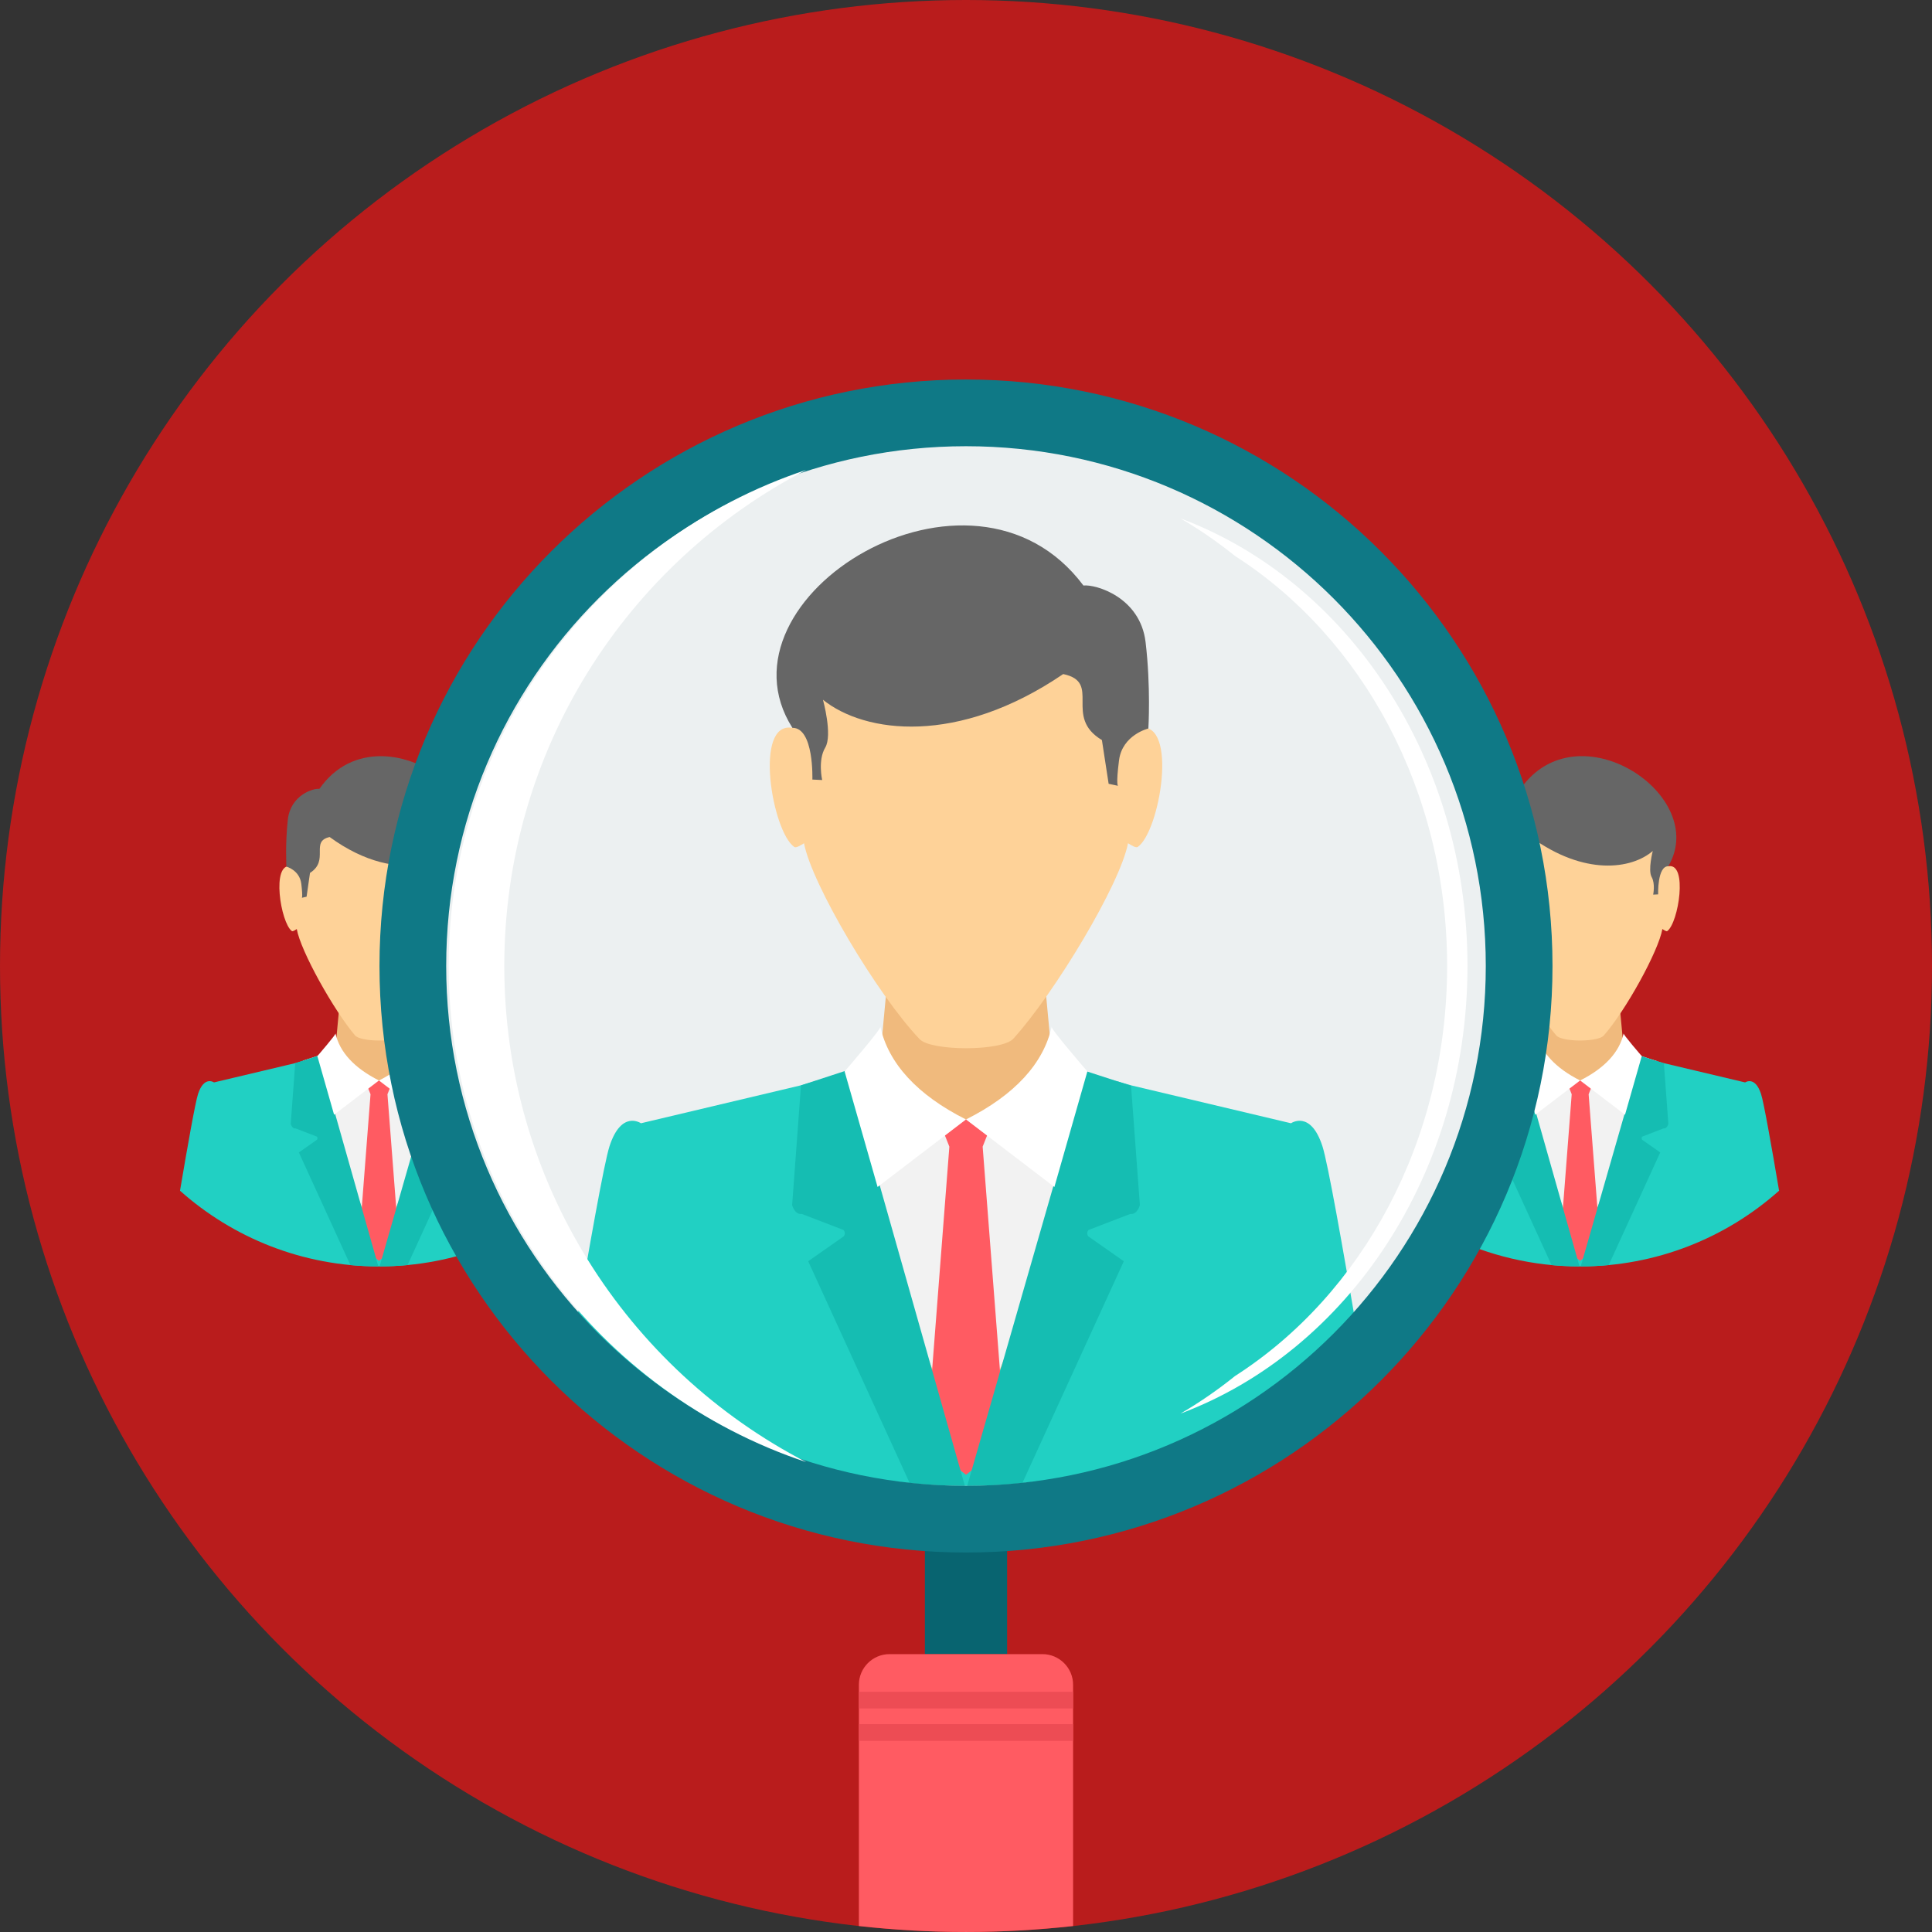
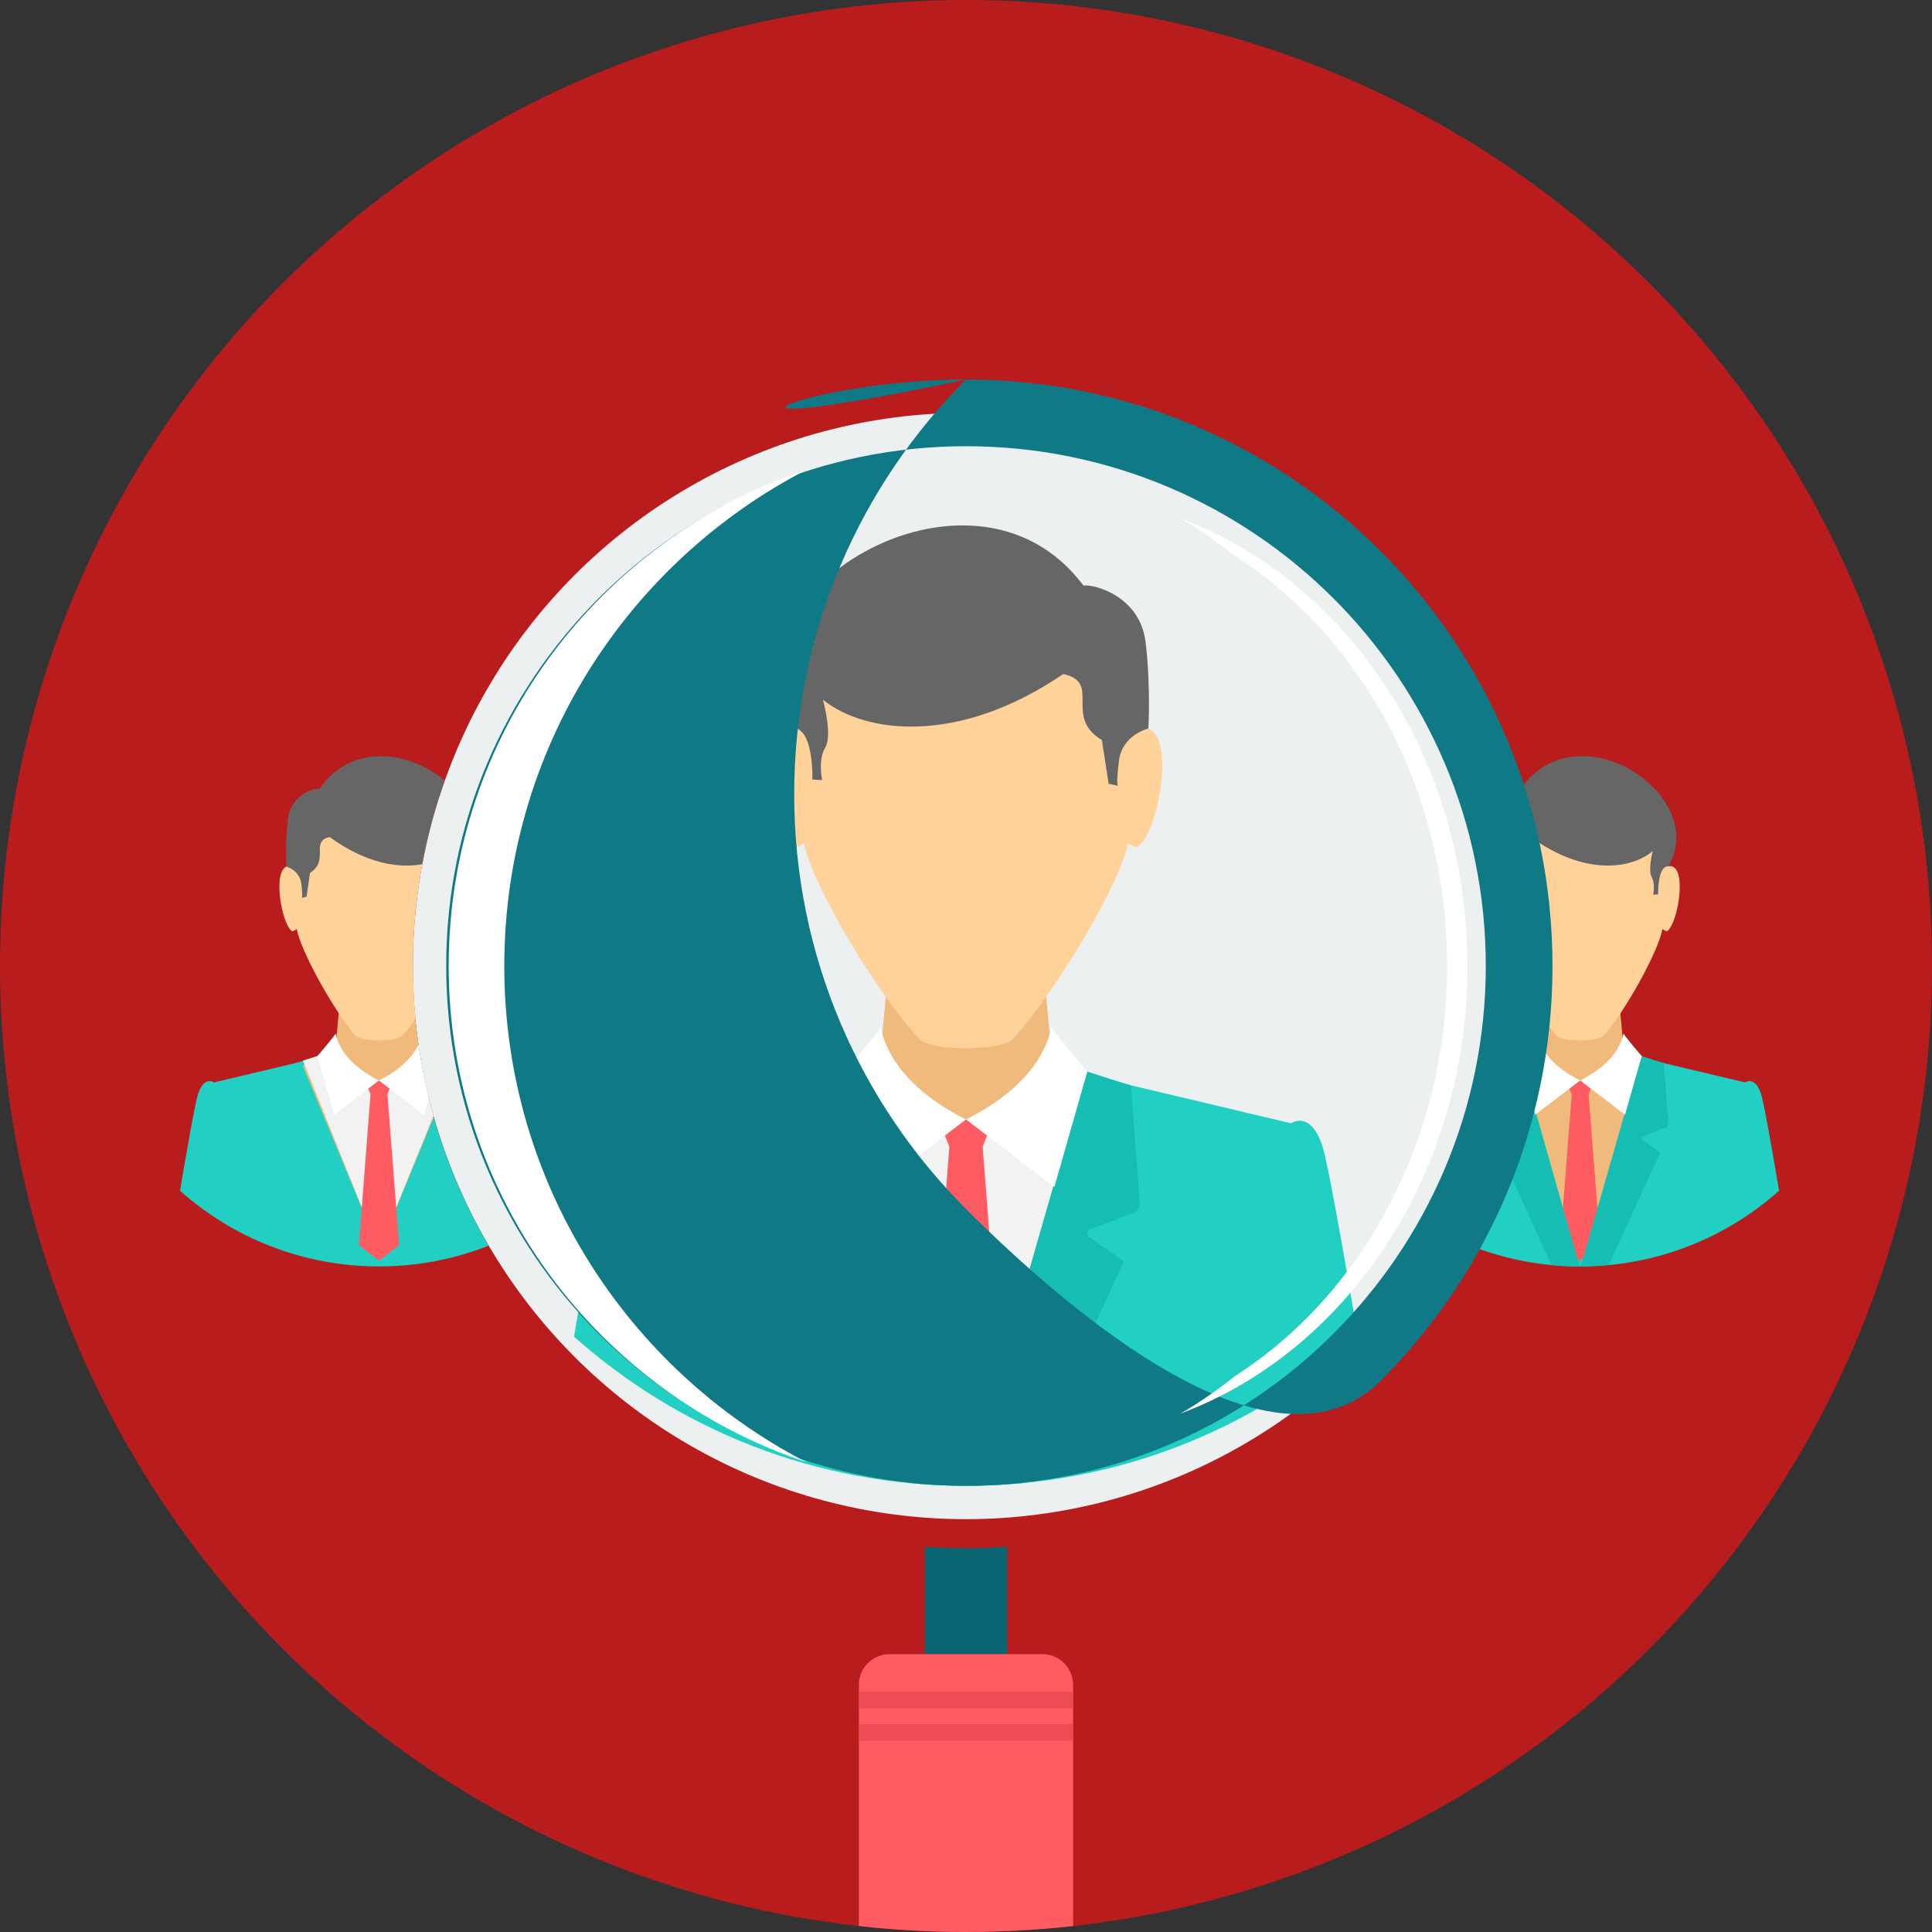
<svg xmlns="http://www.w3.org/2000/svg" height="800px" width="800px" version="1.1" id="Layer_1" viewBox="0 0 512.005 512.005" xml:space="preserve" fill="#000000">
  <rect x="0" y="0" width="512.005" height="512.005" fill="#333333" stroke="none" />
  <g id="SVGRepo_bgCarrier" stroke-width="0" />
  <g id="SVGRepo_tracerCarrier" stroke-linecap="round" stroke-linejoin="round" />
  <g id="SVGRepo_iconCarrier">
    <circle style="fill:#B91C1C;" cx="256.003" cy="256.003" r="256.003" />
    <circle style="fill:#ECF0F1;" cx="256.003" cy="256.003" r="146.595" />
    <path style="fill:#21D0C3;" d="M232.795,281.677l-20.563,5.953l-42.375,10.05c0,0-5.169-3.617-8.324,6.064 c-1.422,4.365-5.436,26.97-9.414,50.48c27.612,24.586,63.996,39.533,103.875,39.533s76.264-14.947,103.875-39.533 c-3.977-23.505-7.99-46.115-9.414-50.48c-3.15-9.681-8.324-6.064-8.324-6.064l-42.375-10.05l-20.563-5.953l-23.206,1.035 l-23.206-1.035L232.795,281.677L232.795,281.677z" />
    <path style="fill:#F0BA7D;" d="M236.684,243.478h7.677h23.28h7.677l3.132,33.316l5.556,4.563l11.723,7.635l-39.723,96.018 l-39.723-96.018l11.723-7.635l5.561-4.559l3.127-33.316L236.684,243.478z" />
    <path style="fill:#F2F2F2;" d="M223.94,283.82l-7.616,2.489l39.677,98.697l40.028-98.481l-8.129-2.638l-19.921,14.393h-23.88 L223.94,283.82z" />
    <path style="fill:#FF5B62;" d="M248.854,296.966l2.739,6.91l-6.083,78.739l10.495,8.222l10.495-8.222l-6.083-78.739l2.739-6.91 l-7.15-0.291L248.854,296.966z" />
    <path style="fill:#15BDB2;" d="M224.49,283.64l-12.217,3.991l-2.346,31.718c0,0,0.647,2.605,2.587,2.369l11.026,4.24 c0,0,0.721,0.739,0.079,1.672l-9.437,6.614l26.896,58.799c4.813,0.457,9.686,0.698,14.619,0.712l-31.201-110.116h-0.004V283.64z M270.933,393.044l26.892-58.795l-9.437-6.614c-0.647-0.933,0.079-1.672,0.079-1.672l11.026-4.24 c1.94,0.236,2.587-2.369,2.587-2.369l-2.337-31.612l-11.838-3.843L256.32,393.762c4.928-0.009,9.801-0.255,14.615-0.712v-0.006 H270.933z" />
    <path style="fill:#FED298;" d="M300.993,184.398c0,2.886,1.104,5.718,1.021,8.49c10.351-1.833,5.354,27.525-0.503,31.566 c-0.466,0.318-1.612-0.392-2.577-0.984c-2.032,10.799-19.371,39.654-30.393,51.801c-3.062,3.371-21.788,3.317-24.818,0.13 c-11.289-11.866-28.609-41.067-30.651-51.926c-0.965,0.591-2.111,1.302-2.577,0.984c-5.857-4.037-10.855-33.399-0.503-31.566 c-0.083-2.772,1.025-5.598,1.025-8.49c0.573-22.799,22.208-34.181,44.989-34.277c22.781,0.097,44.416,11.478,44.989,34.277v-0.005 H300.993z" />
    <path style="fill:#666666;" d="M287.123,155.168c3.266-0.365,15.058,3.085,16.471,15.002c1.418,11.912,0.739,22.892,0.739,22.892 s-6.91,1.668-7.778,8.43c-0.868,6.762-0.25,6.762-0.25,6.762l-2.503-0.536l-1.783-11.593c-10.337-6.185,0.079-15.344-10.259-17.487 c-27.917,18.998-52.554,15.746-63.663,6.809c0,0,2.591,9.349,0.596,12.683c-2,3.335-0.808,8.586-0.808,8.586l-2.596-0.12 c0,0,0.471-13.769-5.294-13.709c-21.903-34.531,47.437-77.428,77.127-37.714v-0.004H287.123z" />
    <g>
      <path style="fill:#FFFFFF;" d="M233.289,272.037c0.813,0.06-9.455,11.908-9.455,11.908l8.739,30.619l23.427-17.889 C243.114,290.203,235.423,281.824,233.289,272.037z" />
      <path style="fill:#FFFFFF;" d="M278.716,272.037c-0.813,0.06,9.451,11.908,9.451,11.908l-8.739,30.619L256,296.674 C268.887,290.203,276.578,281.824,278.716,272.037z" />
    </g>
    <path style="fill:#21D0C3;" d="M88.652,278.73l-10.439,3.021l-21.506,5.104c0,0-2.624-1.838-4.227,3.076 c-0.721,2.217-2.758,13.69-4.776,25.621c14.014,12.481,32.481,20.065,52.721,20.065c10.268,0,20.079-1.954,29.08-5.505 c-9.113-15.515-15.45-32.854-18.337-51.335l-10.744,0.48l-11.778-0.527H88.652z" />
    <path style="fill:#F0BA7D;" d="M90.628,259.344h3.893h11.815h3.118c0.286,12.706,2.18,25.016,5.501,36.726l-14.527,35.109 l-20.162-48.734l5.949-3.875l2.823-2.315l1.584-16.91H90.628z" />
    <path style="fill:#F2F2F2;" d="M84.157,279.82l-3.866,1.266l20.139,50.093l14.425-35.483c-1.146-4.083-2.116-8.24-2.91-12.462 l-5.436,3.926h-12.12L84.157,279.82z" />
    <path style="fill:#FF5B62;" d="M96.804,286.49l1.39,3.506l-3.086,39.962l5.326,4.171l5.331-4.171l-3.085-39.963l1.39-3.506 l-3.631-0.148l-3.631,0.148L96.804,286.49L96.804,286.49z" />
-     <path style="fill:#15BDB2;" d="M84.439,279.727l-6.199,2.023l-1.192,16.097c0,0,0.328,1.325,1.311,1.206l5.593,2.153 c0,0,0.369,0.378,0.042,0.85l-4.79,3.357l13.648,29.843c2.443,0.231,4.919,0.355,7.418,0.36l-15.838-55.889H84.439z M108.009,335.256l11.616-25.395c-2.457-6.222-4.494-12.651-6.092-19.257l-12.938,45.012c2.503-0.005,4.974-0.13,7.418-0.36H108.009 z" />
    <path style="fill:#FED298;" d="M77.598,224.956c0,1.57-0.559,3.109-0.517,4.614c-5.252-0.998-2.716,14.97,0.258,17.169 c0.236,0.176,0.817-0.213,1.307-0.536c1.03,5.871,9.829,21.57,15.427,28.175c1.557,1.833,11.058,1.801,12.596,0.069 c1.058-1.192,2.222-2.707,3.418-4.42c-0.439-4.619-0.67-9.293-0.67-14.028c0-15.617,2.452-30.655,6.974-44.767 c-4.259-3.257-10.033-4.896-15.954-4.923c-11.562,0.051-22.545,6.245-22.836,18.647L77.598,224.956L77.598,224.956z" />
    <path style="fill:#666666;" d="M84.638,209.058c-1.658-0.199-7.644,1.682-8.361,8.157c-0.716,6.48-0.374,12.453-0.374,12.453 s3.506,0.905,3.949,4.582c0.439,3.681,0.125,3.681,0.125,3.681l1.271-0.291l0.905-6.305c5.247-3.362-0.037-8.347,5.21-9.511 c9.428,6.873,18.116,8.393,24.54,7.206c1.418-7.607,3.418-15.007,5.958-22.152c-9.354-7.815-24.586-10.189-33.219,2.185 L84.638,209.058z" />
    <g>
      <path style="fill:#FFFFFF;" d="M88.905,273.839c0.411,0.032-4.799,6.041-4.799,6.041l4.434,15.538l11.889-9.08 c-6.54-3.284-10.444-7.538-11.529-12.504L88.905,273.839z" />
      <path style="fill:#FFFFFF;" d="M113.607,290.92l-1.285,4.503l-11.894-9.08c5.164-2.591,8.679-5.788,10.467-9.46 c0.679,4.758,1.584,9.437,2.707,14.037H113.607z" />
    </g>
    <path style="fill:#21D0C3;" d="M406.979,278.73l-6.452,1.87c-2.84,16.808-8.54,32.638-16.582,46.984 c10.509,5.145,22.324,8.037,34.813,8.037c20.241,0,38.707-7.589,52.721-20.065c-2.018-11.931-4.055-23.405-4.776-25.621 c-1.598-4.914-4.227-3.076-4.227-3.076l-21.506-5.104l-10.434-3.021l-11.778,0.527l-11.778-0.527L406.979,278.73L406.979,278.73z" />
    <path style="fill:#F0BA7D;" d="M408.952,259.344h3.893h11.815h3.893l1.589,16.905l2.823,2.315l5.949,3.875l-20.162,48.734 l-19.062-46.069c0.258-1.275,0.494-2.559,0.721-3.848l4.129-2.688l2.823-2.315l1.584-16.91H408.952z" />
-     <path style="fill:#F2F2F2;" d="M402.485,279.82l-1.935,0.633c-0.213,1.257-0.434,2.503-0.679,3.746l18.887,46.98l20.319-49.982 l-4.129-1.339l-10.111,7.303h-12.12L402.485,279.82z" />
    <path style="fill:#FF5B62;" d="M415.132,286.49l1.39,3.506l-3.086,39.962l5.326,4.171l5.331-4.171l-3.085-39.963l1.39-3.506 l-3.631-0.148l-3.631,0.148L415.132,286.49L415.132,286.49z" />
    <path style="fill:#15BDB2;" d="M402.762,279.727l-2.213,0.721c-1.062,6.324-2.526,12.508-4.37,18.531 c0.143,0.065,0.309,0.097,0.503,0.074l5.593,2.153c0,0,0.369,0.378,0.042,0.85l-4.79,3.357l13.648,29.843 c2.443,0.231,4.914,0.355,7.418,0.36l-15.838-55.889H402.762z M426.332,335.256l13.649-29.843l-4.79-3.357 c-0.328-0.471,0.042-0.85,0.042-0.85l5.593-2.153c0.984,0.12,1.311-1.206,1.311-1.206l-1.187-16.046l-6.009-1.949l-16.028,55.76 c2.503-0.005,4.974-0.13,7.418-0.36V335.256z" />
    <path style="fill:#FED298;" d="M402.55,259.247c3.113,5.728,6.92,11.676,9.848,15.132c1.557,1.833,11.058,1.801,12.596,0.069 c5.732-6.452,14.522-22.338,15.557-28.245c0.49,0.318,1.072,0.707,1.307,0.536c2.974-2.194,5.51-18.167,0.259-17.169 c0.042-1.506-0.517-3.044-0.517-4.614c-0.291-12.402-11.27-18.591-22.836-18.647c-9.039,0.042-17.728,3.834-21.224,11.418 c3.294,12.203,5.058,25.03,5.058,38.273c0,1.086-0.019,2.167-0.042,3.247h-0.006V259.247z" />
    <path style="fill:#666666;" d="M402.966,209.058c-1.211-0.143-4.721,0.817-6.813,3.862c1.833,5.977,3.294,12.115,4.361,18.388 c5.192-3.362-0.06-8.328,5.178-9.492c14.17,10.333,26.674,8.563,32.314,3.705c0,0-1.316,5.085-0.3,6.896 c1.012,1.815,0.406,4.67,0.406,4.67l1.316-0.065c0,0-0.241-7.487,2.688-7.455c11.117-18.781-24.078-42.111-39.146-20.513 L402.966,209.058z" />
    <g>
      <path style="fill:#FFFFFF;" d="M407.229,273.839c0.411,0.032-4.799,6.041-4.799,6.041l4.434,15.538l11.889-9.08 c-6.54-3.284-10.444-7.538-11.529-12.504L407.229,273.839z" />
      <path style="fill:#FFFFFF;" d="M430.287,273.839c-0.411,0.032,4.799,6.041,4.799,6.041l-4.434,15.538l-11.894-9.08 c6.54-3.284,10.444-7.538,11.529-12.504L430.287,273.839L430.287,273.839z" />
    </g>
    <path style="fill:#086470;" d="M266.901,409.898v28.471h-21.798v-28.471c3.603,0.258,7.233,0.397,10.901,0.397 C259.667,410.296,263.302,410.157,266.901,409.898z" />
-     <path style="fill:#0F7986;" d="M256,100.573c42.92,0,81.778,17.399,109.907,45.525c28.124,28.129,45.525,66.989,45.525,109.907 s-17.399,81.778-45.525,109.907c-28.129,28.124-66.989,45.525-109.907,45.525s-81.778-17.399-109.907-45.525 c-28.124-28.129-45.525-66.984-45.525-109.907c0-42.92,17.399-81.778,45.525-109.907C174.221,117.973,213.076,100.573,256,100.573z M353.404,158.601c-24.929-24.924-59.368-40.347-97.405-40.347s-72.476,15.418-97.405,40.347 c-24.924,24.929-40.347,59.368-40.347,97.405c0,38.037,15.418,72.476,40.347,97.405c24.929,24.924,59.363,40.347,97.405,40.347 c38.037,0,72.476-15.418,97.405-40.347c24.924-24.929,40.347-59.363,40.347-97.405C393.751,217.967,378.333,183.529,353.404,158.601 z" />
+     <path style="fill:#0F7986;" d="M256,100.573c42.92,0,81.778,17.399,109.907,45.525c28.124,28.129,45.525,66.989,45.525,109.907 s-17.399,81.778-45.525,109.907s-81.778-17.399-109.907-45.525 c-28.124-28.129-45.525-66.984-45.525-109.907c0-42.92,17.399-81.778,45.525-109.907C174.221,117.973,213.076,100.573,256,100.573z M353.404,158.601c-24.929-24.924-59.368-40.347-97.405-40.347s-72.476,15.418-97.405,40.347 c-24.924,24.929-40.347,59.368-40.347,97.405c0,38.037,15.418,72.476,40.347,97.405c24.929,24.924,59.363,40.347,97.405,40.347 c38.037,0,72.476-15.418,97.405-40.347c24.924-24.929,40.347-59.363,40.347-97.405C393.751,217.967,378.333,183.529,353.404,158.601 z" />
    <path style="fill:#FF5B62;" d="M235.728,438.365h40.549c4.457,0,8.106,3.649,8.106,8.106v63.954 C275.062,511.455,265.598,512,256,512c-9.593,0-19.062-0.545-28.384-1.575v-63.954c0-4.457,3.649-8.106,8.106-8.106L235.728,438.365 L235.728,438.365z" />
    <path style="fill:#ED4C54;" d="M227.622,448.347h56.762v4.415h-56.762V448.347z M227.622,456.924h56.762v4.415h-56.762V456.924z" />
    <g>
      <path style="fill:#FFFFFF;" d="M213.663,387.478c-55.058-18.328-94.758-70.263-94.758-131.473s39.7-113.145,94.753-131.474 c-47.529,24.619-80.014,74.25-80.014,131.474S166.129,362.86,213.663,387.478z" />
      <path style="fill:#FFFFFF;" d="M312.827,374.629c44.203-16.536,76.074-63.4,76.074-118.628s-31.871-102.093-76.074-118.628 c5.053,2.942,9.894,6.282,14.49,9.982c33.561,21.519,56.19,62.111,56.19,108.647c0,46.541-22.633,87.137-56.199,108.656 c-4.596,3.695-9.432,7.034-14.485,9.977L312.827,374.629z" />
    </g>
  </g>
</svg>